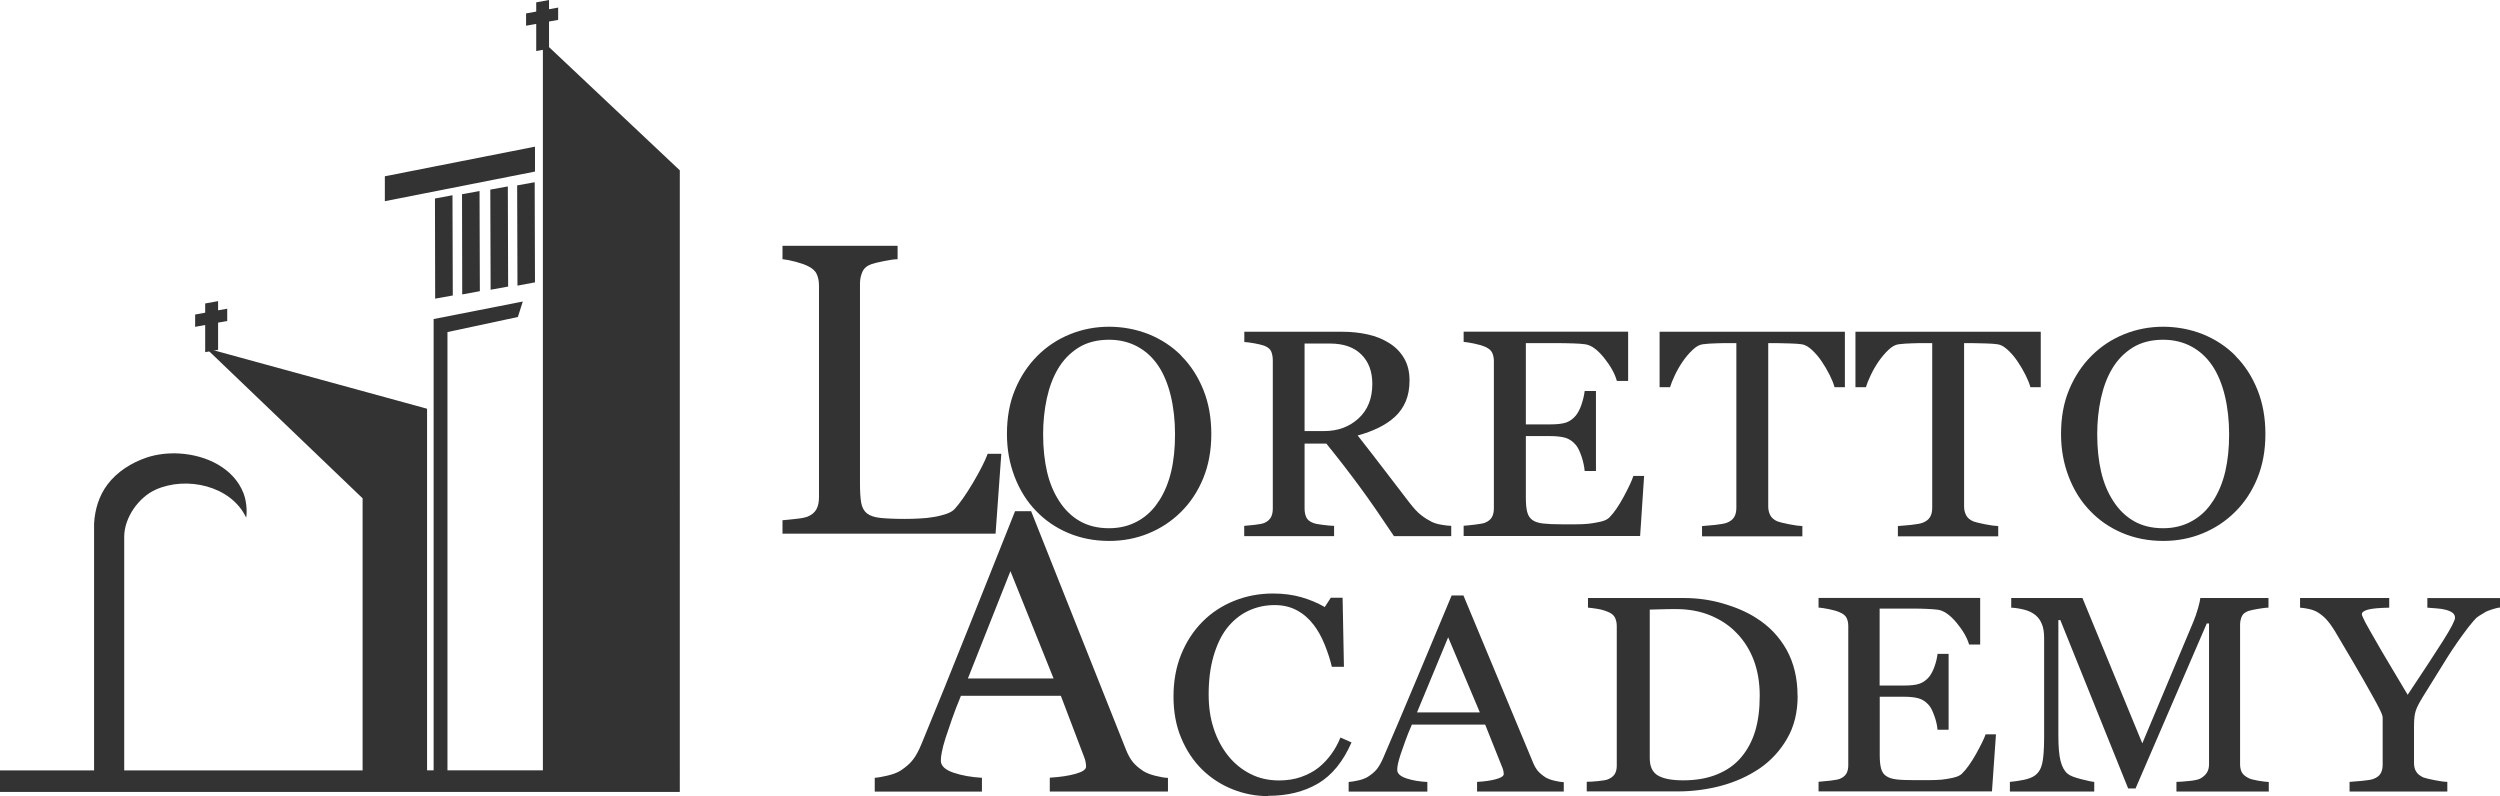
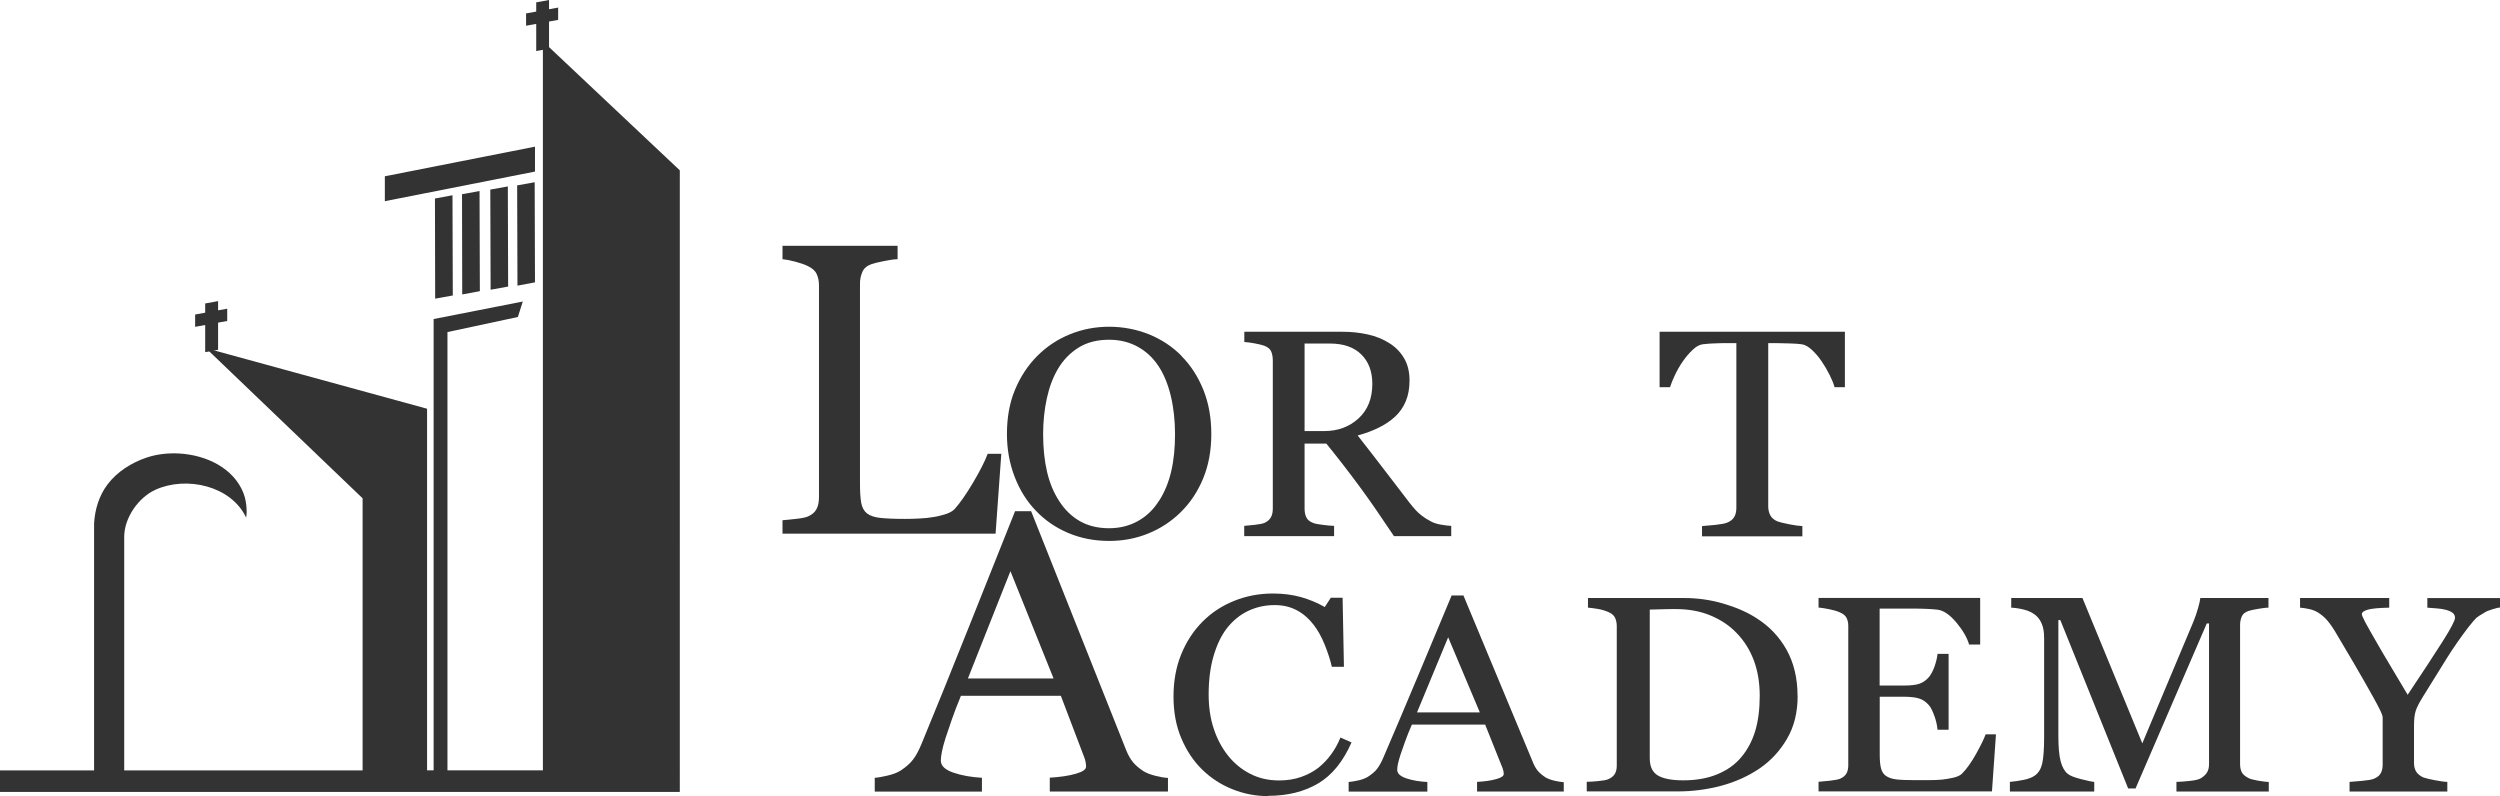
<svg xmlns="http://www.w3.org/2000/svg" id="Layer_2" viewBox="0 0 243.93 77.68">
  <defs>
    <style>.cls-1{fill:#333;}</style>
  </defs>
  <g id="Main">
    <g>
      <polygon class="cls-1" points="54.46 .74 53.57 .9 53.57 0 52.32 .23 52.32 1.13 51.33 1.31 51.33 2.51 52.32 2.33 52.32 4.98 53.57 4.75 53.57 2.1 54.46 1.94 54.46 .74" />
      <g>
        <path class="cls-1" d="m52.97,4.03v71.13h-9.31v-42.76l6.87-1.47.48-1.51-8.7,1.71v44.03h-.64v-35.28l-21.58-5.91,15.29,14.65v26.55H12.12v-22.79c0-1.87,1.4-3.85,3.06-4.6,2.99-1.35,7.36-.4,8.83,2.71.07-.14.14-1.33-.24-2.34-.95-2.47-3.62-3.74-6.25-3.9-1.13-.07-2.25.07-3.23.4-1.46.5-2.86,1.37-3.8,2.62-.83,1.1-1.23,2.44-1.31,3.8v24.1H0v2.1h42.31s1.35,0,1.35,0h0s9.31,0,9.31,0h13.36V16.62l-13.36-12.59Z" />
        <polygon class="cls-1" points="52.2 14.31 37.55 17.2 37.55 19.63 52.2 16.74 52.2 14.31" />
      </g>
      <g>
        <polygon class="cls-1" points="44.18 28.83 42.46 29.14 42.44 19.37 44.15 19.05 44.18 28.83" />
        <polygon class="cls-1" points="46.82 28.41 45.1 28.73 45.08 18.95 46.79 18.64 46.82 28.41" />
        <polygon class="cls-1" points="49.58 27.96 47.87 28.27 47.84 18.5 49.55 18.19 49.58 27.96" />
        <polygon class="cls-1" points="52.2 27.55 50.49 27.87 50.46 18.09 52.17 17.78 52.2 27.55" />
      </g>
      <polygon class="cls-1" points="22.17 30.12 21.28 30.28 21.28 29.38 20.02 29.61 20.02 30.51 19.04 30.69 19.04 31.89 20.02 31.71 20.02 34.36 21.28 34.13 21.28 31.48 22.17 31.32 22.17 30.12" />
      <path class="cls-1" d="m97.7,44.28l-.56,7.79h-20.79v-1.31c.3-.02.73-.07,1.3-.13.57-.06.97-.14,1.19-.24.37-.16.65-.39.82-.7.17-.31.25-.7.25-1.18v-20.65c0-.42-.07-.79-.22-1.11-.14-.32-.43-.58-.85-.78-.29-.15-.69-.29-1.21-.43-.52-.14-.95-.22-1.28-.25v-1.31h11.23v1.31c-.35.01-.8.07-1.36.19-.56.11-.96.21-1.21.3-.42.15-.72.4-.87.76-.16.36-.23.74-.23,1.14v19.49c0,.81.04,1.44.12,1.89.08.45.27.8.57,1.04.29.22.72.37,1.28.43s1.36.1,2.39.1c.46,0,.94-.01,1.44-.04.5-.02.97-.07,1.42-.15.44-.07.84-.18,1.21-.3.37-.13.64-.29.82-.49.51-.57,1.11-1.42,1.79-2.57.68-1.15,1.15-2.08,1.42-2.8h1.33Z" />
      <g>
        <path class="cls-1" d="m115.27,34.73c.92.92,1.63,2.03,2.15,3.32.52,1.3.77,2.73.77,4.31s-.26,3.02-.79,4.31c-.53,1.29-1.26,2.39-2.19,3.3-.91.9-1.96,1.59-3.16,2.08-1.2.49-2.47.73-3.83.73-1.44,0-2.77-.26-4-.78-1.22-.52-2.27-1.24-3.15-2.17-.88-.91-1.57-2.01-2.07-3.31-.5-1.3-.75-2.69-.75-4.17,0-1.62.26-3.07.79-4.33.53-1.27,1.25-2.37,2.18-3.3.92-.92,1.98-1.62,3.19-2.11,1.21-.49,2.48-.73,3.81-.73s2.67.25,3.89.74c1.22.5,2.27,1.19,3.16,2.09Zm-2.18,14.14c.55-.85.94-1.82,1.19-2.89s.37-2.28.37-3.61-.14-2.62-.42-3.77c-.28-1.14-.68-2.12-1.22-2.92-.54-.8-1.21-1.42-2.02-1.86-.81-.44-1.73-.67-2.78-.67-1.17,0-2.16.26-2.98.77-.82.52-1.49,1.2-2,2.07-.49.82-.85,1.79-1.09,2.89-.24,1.11-.36,2.27-.36,3.49,0,1.35.13,2.57.38,3.65.25,1.09.65,2.05,1.2,2.89.53.82,1.19,1.47,1.99,1.93s1.75.7,2.86.7c1.04,0,1.98-.23,2.82-.7.84-.47,1.52-1.12,2.05-1.97Z" />
        <path class="cls-1" d="m141.59,52.31h-5.58c-1.24-1.86-2.35-3.48-3.35-4.83-1-1.36-2.08-2.76-3.25-4.2h-2.12v6.32c0,.33.05.62.16.86.11.25.34.44.69.57.18.07.48.13.92.18.44.06.81.09,1.11.1v1h-8.77v-1c.23-.02.57-.05,1.02-.1.44-.05.75-.11.93-.18.29-.12.5-.3.64-.53s.2-.53.2-.9v-14.42c0-.33-.05-.62-.15-.87-.1-.25-.33-.44-.69-.58-.24-.08-.56-.16-.95-.23-.39-.07-.72-.11-.99-.13v-1h9.57c.88,0,1.7.09,2.47.26.77.17,1.47.45,2.09.84.6.37,1.09.86,1.45,1.47.36.6.54,1.33.54,2.18,0,.77-.12,1.45-.37,2.04s-.6,1.1-1.08,1.53c-.44.4-.96.75-1.58,1.05-.61.3-1.29.55-2.03.75,1.02,1.3,1.87,2.4,2.55,3.29.68.89,1.51,1.97,2.49,3.25.43.56.82.98,1.16,1.24.35.27.69.48,1.03.65.25.12.57.22.95.28.38.07.7.1.95.11v1Zm-7.69-14.86c0-1.21-.36-2.16-1.08-2.87-.72-.71-1.74-1.06-3.05-1.06h-2.48v8.54h1.91c1.34,0,2.46-.41,3.36-1.24.9-.83,1.34-1.95,1.34-3.37Z" />
-         <path class="cls-1" d="m160.42,46.43l-.39,5.87h-17.22v-1c.29-.02.68-.06,1.17-.12.49-.06.8-.12.95-.19.31-.14.53-.32.65-.55s.18-.51.18-.86v-14.33c0-.31-.05-.58-.16-.82-.11-.24-.33-.43-.67-.58-.26-.12-.62-.23-1.06-.32-.44-.09-.8-.15-1.06-.17v-1h16.05v4.81h-1.1c-.19-.71-.62-1.47-1.26-2.27-.65-.8-1.26-1.24-1.85-1.31-.3-.04-.66-.07-1.08-.08s-.9-.03-1.43-.03h-3.26v7.93h2.34c.75,0,1.3-.07,1.64-.2.35-.14.65-.36.91-.68.21-.27.4-.63.55-1.09.15-.45.25-.88.3-1.29h1.1v7.81h-1.1c-.04-.45-.14-.92-.31-1.43-.17-.5-.35-.86-.53-1.09-.3-.36-.65-.6-1.03-.72-.39-.11-.89-.17-1.53-.17h-2.34v5.98c0,.6.04,1.07.13,1.42s.26.61.51.79.6.29,1.04.34c.44.05,1.06.08,1.87.08h1.27c.53,0,.97-.02,1.33-.06.37-.04.75-.11,1.15-.2s.67-.23.84-.4c.45-.45.92-1.13,1.41-2.04.49-.91.81-1.59.94-2.02h1.05Z" />
        <path class="cls-1" d="m180.01,37.78h-1.01c-.09-.34-.25-.74-.48-1.2-.23-.46-.49-.9-.77-1.31-.29-.43-.61-.81-.96-1.13-.35-.32-.68-.51-1-.55-.3-.04-.68-.07-1.14-.08-.46-.02-.88-.03-1.27-.03h-.85v15.95c0,.31.07.59.2.85.14.26.38.46.72.6.18.07.54.15,1.1.27.56.11,1,.17,1.31.18v1h-9.79v-1c.27-.02.69-.06,1.25-.11.56-.06.95-.13,1.16-.21.32-.12.56-.3.71-.53.15-.23.23-.54.23-.92v-16.08h-.85c-.3,0-.68,0-1.13.02-.45.01-.88.04-1.29.09-.32.04-.66.22-1,.55-.35.33-.67.71-.96,1.13-.29.42-.55.87-.77,1.34-.22.47-.38.86-.47,1.17h-1.02v-5.41h18.08v5.41Z" />
-         <path class="cls-1" d="m199.12,37.78h-1.01c-.09-.34-.25-.74-.48-1.2-.23-.46-.49-.9-.77-1.31-.29-.43-.61-.81-.96-1.13-.35-.32-.68-.51-1-.55-.3-.04-.68-.07-1.14-.08-.46-.02-.88-.03-1.27-.03h-.85v15.95c0,.31.07.59.2.85.14.26.38.46.72.6.18.07.54.15,1.1.27.56.11,1,.17,1.31.18v1h-9.79v-1c.27-.02.69-.06,1.25-.11.56-.06.95-.13,1.16-.21.32-.12.56-.3.71-.53.15-.23.23-.54.23-.92v-16.08h-.85c-.3,0-.68,0-1.13.02-.45.01-.88.04-1.29.09-.32.04-.66.22-1,.55-.35.33-.67.71-.96,1.13-.29.42-.55.87-.77,1.34-.22.47-.38.86-.47,1.17h-1.02v-5.41h18.08v5.41Z" />
-         <path class="cls-1" d="m218.12,34.73c.92.92,1.63,2.03,2.15,3.32.52,1.3.77,2.73.77,4.31s-.26,3.02-.79,4.31c-.53,1.29-1.26,2.39-2.19,3.3-.91.9-1.96,1.59-3.16,2.08-1.2.49-2.47.73-3.83.73-1.44,0-2.77-.26-4-.78-1.22-.52-2.27-1.24-3.15-2.17-.88-.91-1.57-2.01-2.07-3.31-.5-1.3-.75-2.69-.75-4.17,0-1.62.26-3.07.79-4.33.53-1.27,1.25-2.37,2.18-3.3.92-.92,1.98-1.62,3.19-2.11,1.21-.49,2.48-.73,3.81-.73s2.67.25,3.89.74c1.22.5,2.27,1.19,3.16,2.09Zm-2.18,14.14c.55-.85.94-1.82,1.19-2.89.25-1.08.37-2.28.37-3.61s-.14-2.62-.42-3.77c-.28-1.14-.68-2.12-1.22-2.92-.54-.8-1.21-1.42-2.02-1.86-.81-.44-1.73-.67-2.78-.67-1.17,0-2.16.26-2.98.77-.82.52-1.49,1.2-2,2.07-.49.82-.85,1.79-1.09,2.89-.24,1.11-.36,2.27-.36,3.49,0,1.35.13,2.57.38,3.65.25,1.09.65,2.05,1.2,2.89.53.82,1.19,1.47,1.99,1.93s1.75.7,2.86.7c1.04,0,1.98-.23,2.82-.7.84-.47,1.52-1.12,2.05-1.97Z" />
      </g>
      <path class="cls-1" d="m113.97,77.23h-11.54v-1.35c1.02-.06,1.86-.19,2.53-.38.67-.19,1.01-.42,1.01-.7,0-.11-.01-.25-.04-.42s-.07-.31-.12-.44l-2.3-6.05h-9.75c-.37.89-.66,1.66-.89,2.32-.23.66-.43,1.27-.62,1.83-.17.55-.29.99-.35,1.33-.07.34-.1.62-.1.84,0,.51.41.9,1.23,1.18.82.28,1.75.44,2.78.5v1.35h-10.46v-1.35c.34-.02.76-.1,1.27-.22.51-.12.93-.28,1.25-.48.52-.34.93-.7,1.21-1.07.29-.37.57-.89.84-1.55,1.4-3.39,2.94-7.19,4.62-11.41,1.68-4.22,3.18-7.98,4.5-11.28h1.57l9.26,23.28c.2.5.42.89.67,1.2.25.3.59.6,1.04.89.3.18.69.33,1.17.45.48.12.89.19,1.21.2v1.35Zm-11.17-11.03l-4.21-10.47-4.15,10.47h8.35Z" />
      <path class="cls-1" d="m123.76,77.68c-1.22,0-2.38-.22-3.5-.67-1.11-.44-2.1-1.08-2.96-1.92-.85-.83-1.53-1.85-2.04-3.06-.51-1.2-.76-2.56-.76-4.07s.25-2.88.75-4.11c.5-1.23,1.19-2.29,2.07-3.18.87-.88,1.9-1.56,3.09-2.04,1.19-.48,2.45-.72,3.8-.72,1,0,1.91.12,2.73.35.81.23,1.59.55,2.32.97l.59-.91h1.15l.13,6.74h-1.18c-.15-.66-.38-1.37-.69-2.14-.31-.77-.67-1.42-1.08-1.95-.46-.6-1-1.08-1.64-1.42-.63-.34-1.35-.51-2.17-.51-.93,0-1.79.19-2.59.57-.8.38-1.49.95-2.07,1.69-.56.72-.99,1.64-1.31,2.74-.32,1.11-.47,2.35-.47,3.72,0,1.21.16,2.32.49,3.32.33,1.01.8,1.89,1.41,2.66.61.76,1.34,1.35,2.17,1.77.84.43,1.77.64,2.81.64.77,0,1.49-.11,2.14-.34.65-.23,1.21-.53,1.69-.9.48-.39.9-.83,1.26-1.33s.66-1.04.89-1.62l1.08.48c-.82,1.87-1.91,3.21-3.27,4.01-1.36.8-2.98,1.2-4.85,1.2Z" />
      <path class="cls-1" d="m152.59,77.23h-8.47v-.94c.75-.04,1.37-.13,1.86-.27.49-.13.74-.3.74-.49,0-.08,0-.18-.03-.29-.02-.11-.05-.22-.09-.31l-1.69-4.23h-7.15c-.27.62-.49,1.16-.65,1.62-.17.46-.32.89-.45,1.28-.12.38-.21.69-.26.93-.05.24-.07.43-.07.59,0,.35.3.63.9.83.6.2,1.28.31,2.04.35v.94h-7.68v-.94c.25-.02.56-.07.93-.15s.68-.2.92-.34c.38-.24.68-.49.89-.75.21-.26.42-.62.62-1.08,1.02-2.37,2.15-5.03,3.39-7.99,1.24-2.96,2.34-5.59,3.3-7.89h1.15l6.79,16.3c.14.35.31.63.49.84s.44.42.76.63c.22.12.51.23.86.31.35.08.65.13.89.14v.94Zm-8.2-7.72l-3.09-7.33-3.04,7.33h6.13Z" />
      <path class="cls-1" d="m175.4,67.89c0,1.61-.34,3-1.03,4.18-.68,1.18-1.58,2.15-2.67,2.9-1.11.75-2.35,1.32-3.73,1.69-1.38.37-2.8.56-4.27.56h-8.88v-.94c.29,0,.67-.02,1.14-.07.47-.05.78-.1.93-.17.3-.12.52-.29.66-.51.14-.23.2-.5.2-.82v-13.63c0-.3-.06-.57-.17-.81-.12-.24-.34-.43-.69-.57-.31-.13-.65-.23-1.01-.29s-.67-.1-.94-.12v-.94h9.36c1.29,0,2.56.17,3.8.53s2.33.82,3.26,1.42c1.26.79,2.24,1.82,2.96,3.1.71,1.28,1.07,2.78,1.07,4.51Zm-3.7,0c0-1.27-.19-2.41-.57-3.44-.38-1.02-.94-1.92-1.68-2.68-.69-.73-1.55-1.3-2.56-1.72-1.01-.42-2.14-.62-3.37-.62-.41,0-.88,0-1.4.02-.52.01-.9.02-1.15.03v14.51c0,.81.27,1.37.8,1.68.53.31,1.35.47,2.46.47,1.28,0,2.4-.2,3.35-.6.96-.4,1.73-.95,2.32-1.66.62-.74,1.08-1.61,1.37-2.59.29-.98.43-2.11.43-3.4Z" />
      <path class="cls-1" d="m194.75,71.66l-.39,5.56h-16.92v-.94c.29-.02.67-.06,1.15-.11.48-.06.79-.12.93-.18.31-.13.52-.31.64-.52.12-.21.18-.48.18-.81v-13.58c0-.29-.05-.55-.16-.78-.11-.23-.33-.41-.66-.55-.26-.12-.61-.22-1.04-.31-.44-.09-.78-.14-1.04-.16v-.94h15.77v4.55h-1.08c-.19-.67-.61-1.39-1.24-2.15-.64-.76-1.24-1.17-1.82-1.25-.3-.04-.65-.06-1.06-.08s-.88-.03-1.41-.03h-3.2v7.51h2.3c.74,0,1.28-.06,1.62-.19s.64-.34.9-.65c.21-.26.39-.6.54-1.03s.25-.84.29-1.22h1.08v7.4h-1.08c-.04-.43-.14-.88-.31-1.35s-.34-.82-.52-1.03c-.3-.35-.63-.57-1.01-.68-.38-.11-.88-.16-1.5-.16h-2.3v5.66c0,.57.04,1.01.13,1.34s.25.58.5.74c.25.17.59.28,1.02.33.43.05,1.04.07,1.84.07h1.25c.52,0,.95-.02,1.31-.05.36-.04.74-.1,1.13-.19.39-.09.66-.22.83-.38.44-.43.9-1.07,1.39-1.94.48-.87.79-1.5.93-1.91h1.03Z" />
      <path class="cls-1" d="m221.37,77.23h-9.01v-.94c.33,0,.74-.04,1.26-.09.51-.05.86-.13,1.06-.23.3-.17.51-.36.65-.58.14-.22.21-.49.21-.82v-13.74h-.22l-6.95,16.1h-.72l-6.62-16.43h-.19v11.28c0,1.09.07,1.92.22,2.49.15.57.38.98.68,1.22.21.19.65.36,1.31.53.66.17,1.09.26,1.29.27v.94h-8.23v-.94c.43-.04.88-.1,1.36-.2.47-.1.84-.24,1.1-.44.34-.25.57-.63.69-1.14.12-.51.19-1.38.19-2.58v-9.67c0-.56-.07-1.02-.22-1.37-.14-.36-.35-.64-.62-.87-.3-.24-.66-.42-1.09-.53-.43-.11-.86-.18-1.28-.2v-.94h6.95l5.84,14.18,4.98-11.86c.18-.44.34-.89.47-1.37.13-.47.2-.79.21-.95h6.65v.94c-.27,0-.61.05-1.03.12s-.72.14-.91.2c-.33.11-.55.28-.66.53-.11.25-.17.52-.17.81v13.62c0,.31.06.57.17.79.12.21.34.4.66.56.17.09.48.17.92.25.44.07.79.12,1.05.13v.94Z" />
      <path class="cls-1" d="m243.93,59.28c-.16,0-.42.07-.78.18-.35.11-.61.22-.76.33-.37.21-.63.38-.76.49-.13.12-.39.42-.78.91-.75.98-1.44,1.97-2.07,2.97-.63,1-1.42,2.28-2.37,3.82-.35.57-.59,1.02-.7,1.37-.12.35-.17.85-.17,1.5v3.61c0,.32.07.6.21.83s.38.42.71.57c.2.07.56.16,1.08.26s.93.16,1.25.17v.94h-9.54v-.94c.27-.02.67-.05,1.21-.1.54-.05.91-.11,1.12-.19.34-.13.58-.31.71-.55.13-.23.19-.51.19-.85v-4.59c0-.14-.09-.4-.28-.78-.19-.38-.41-.8-.67-1.26-.57-1.03-1.21-2.14-1.91-3.34s-1.31-2.22-1.82-3.08c-.32-.51-.6-.89-.84-1.14-.24-.26-.52-.48-.84-.68-.23-.13-.51-.24-.83-.31-.32-.07-.61-.11-.87-.13v-.94h8.7v.94c-.98.02-1.67.08-2.07.19-.4.11-.6.26-.6.45,0,.05.03.15.09.28.06.13.14.3.24.5.12.23.27.5.44.79s.33.58.49.86c.45.79.91,1.58,1.38,2.36.47.78,1.08,1.81,1.83,3.07,1.5-2.25,2.65-4,3.44-5.25.79-1.25,1.18-2.01,1.18-2.26,0-.2-.08-.37-.24-.49s-.38-.22-.65-.29c-.28-.07-.58-.12-.9-.14-.33-.02-.63-.05-.91-.07v-.94h7.09v.94Z" />
    </g>
  </g>
</svg>